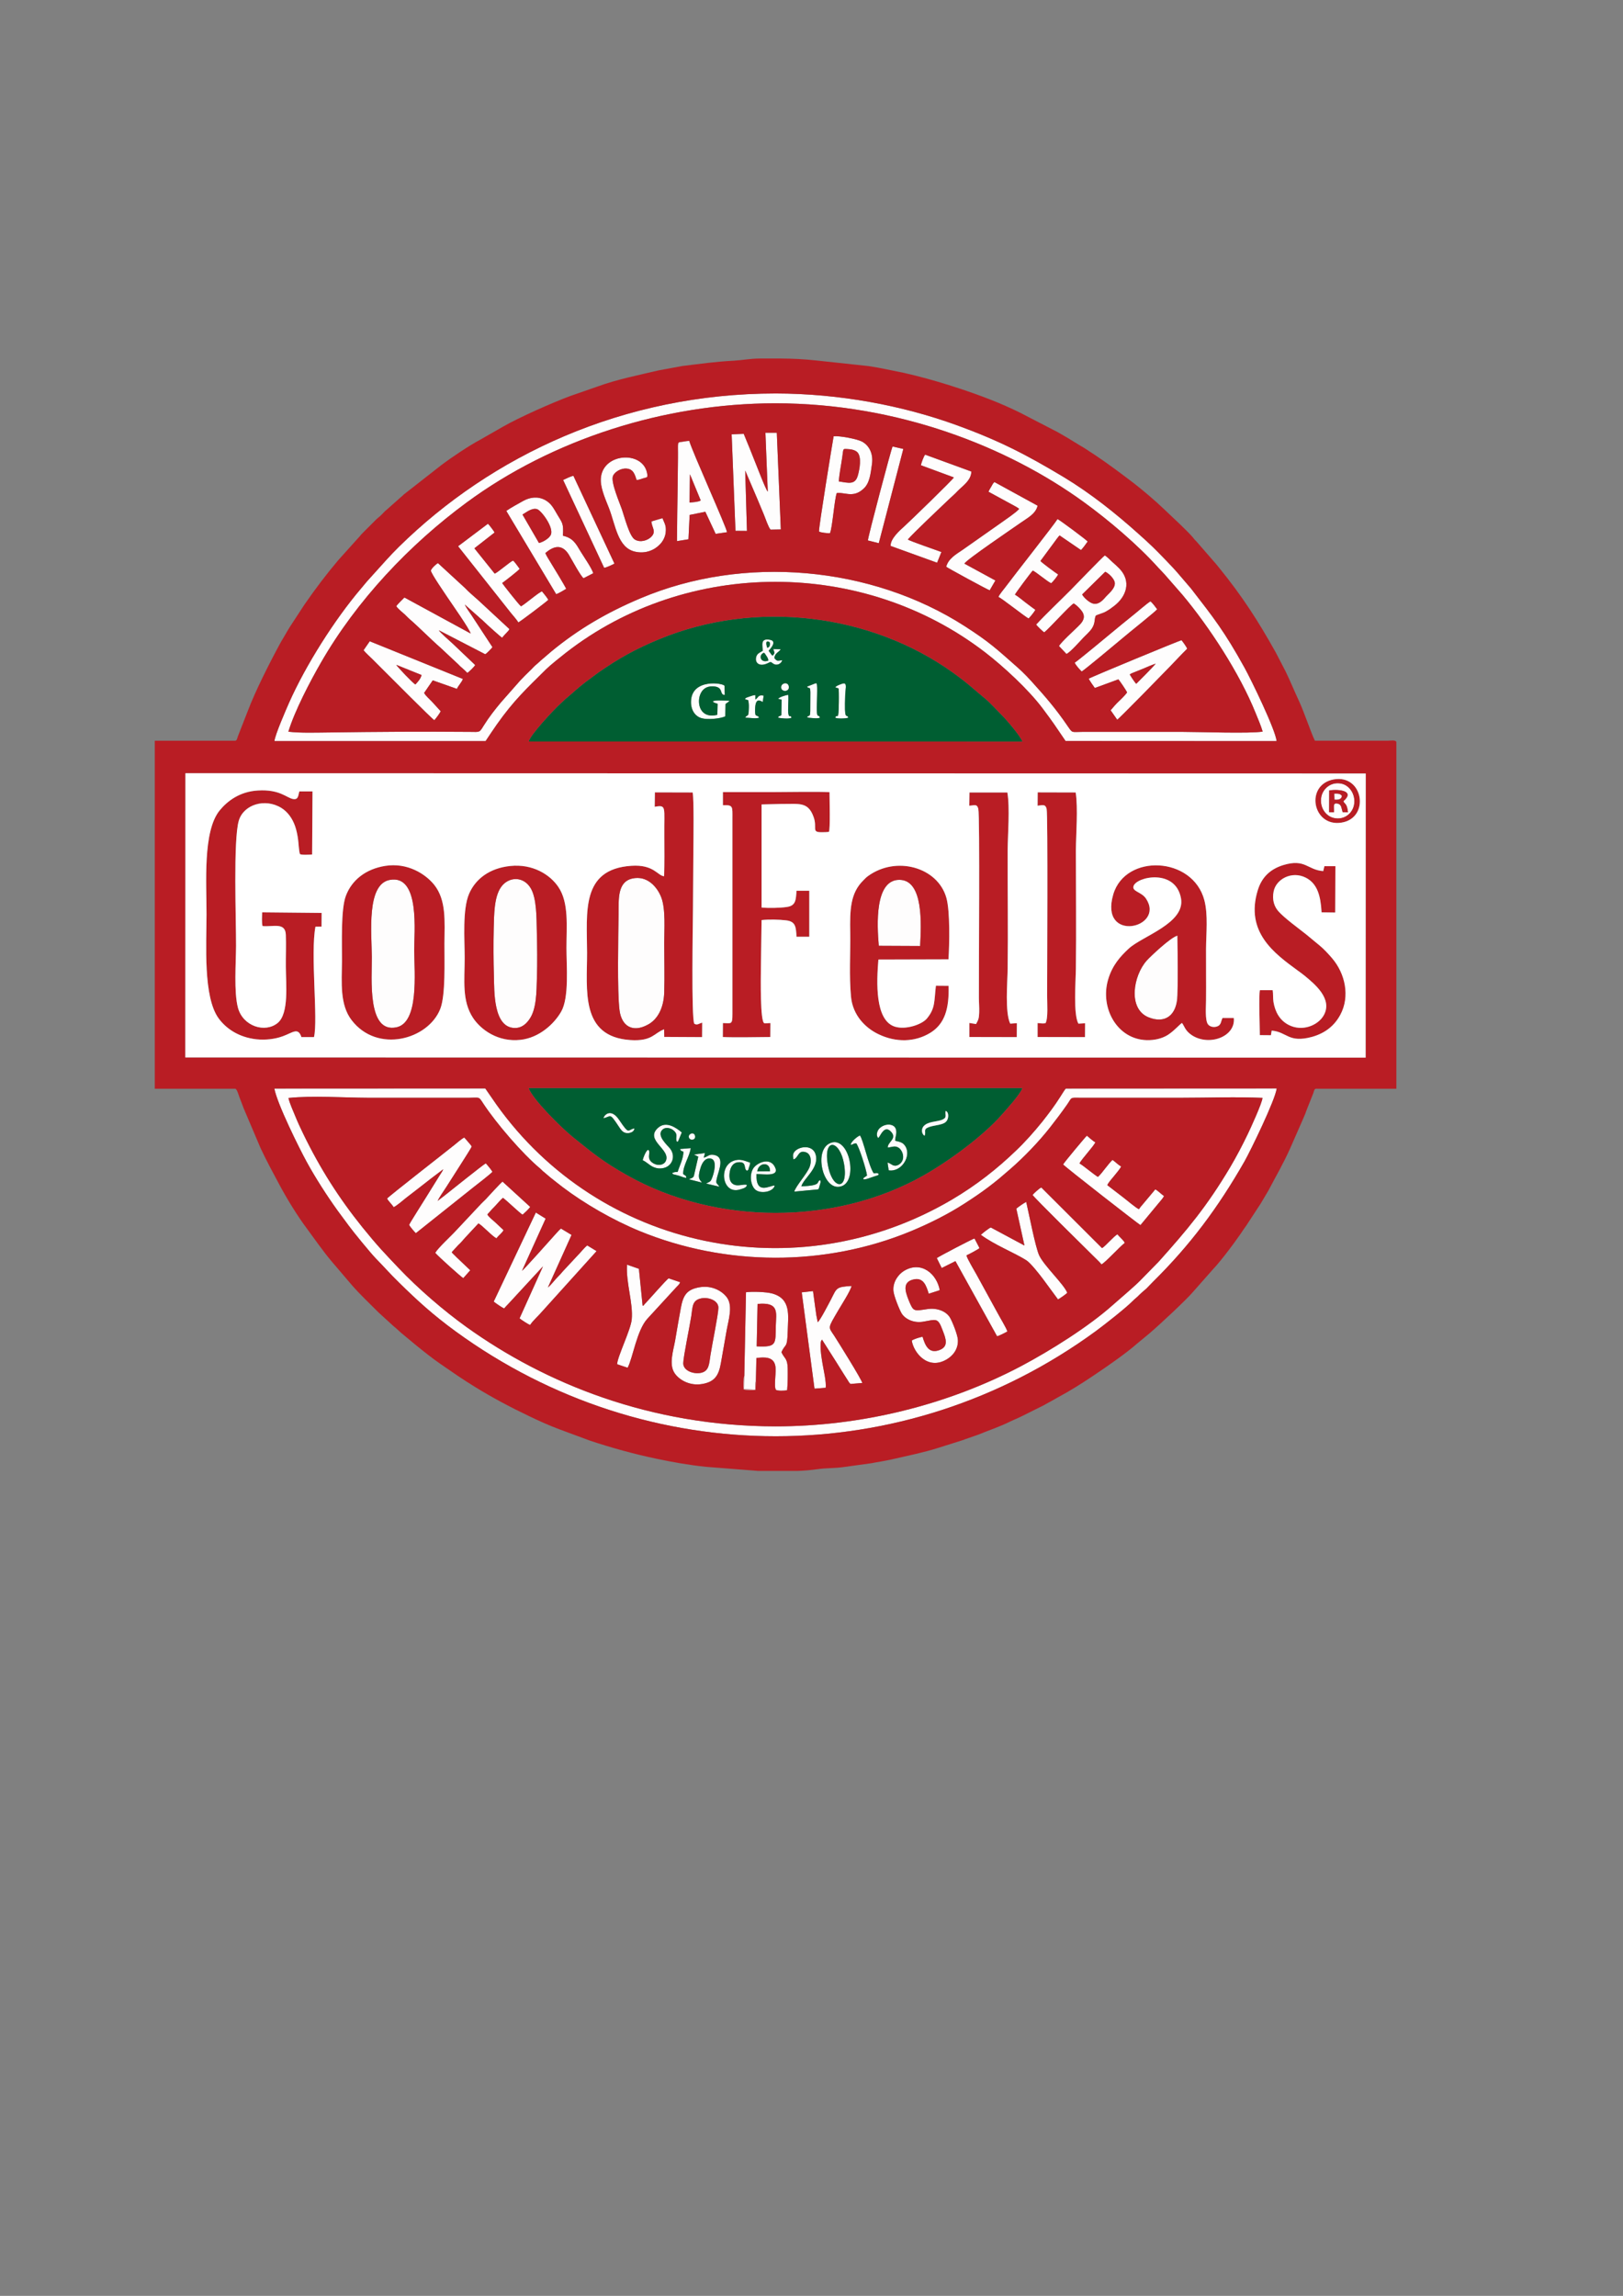
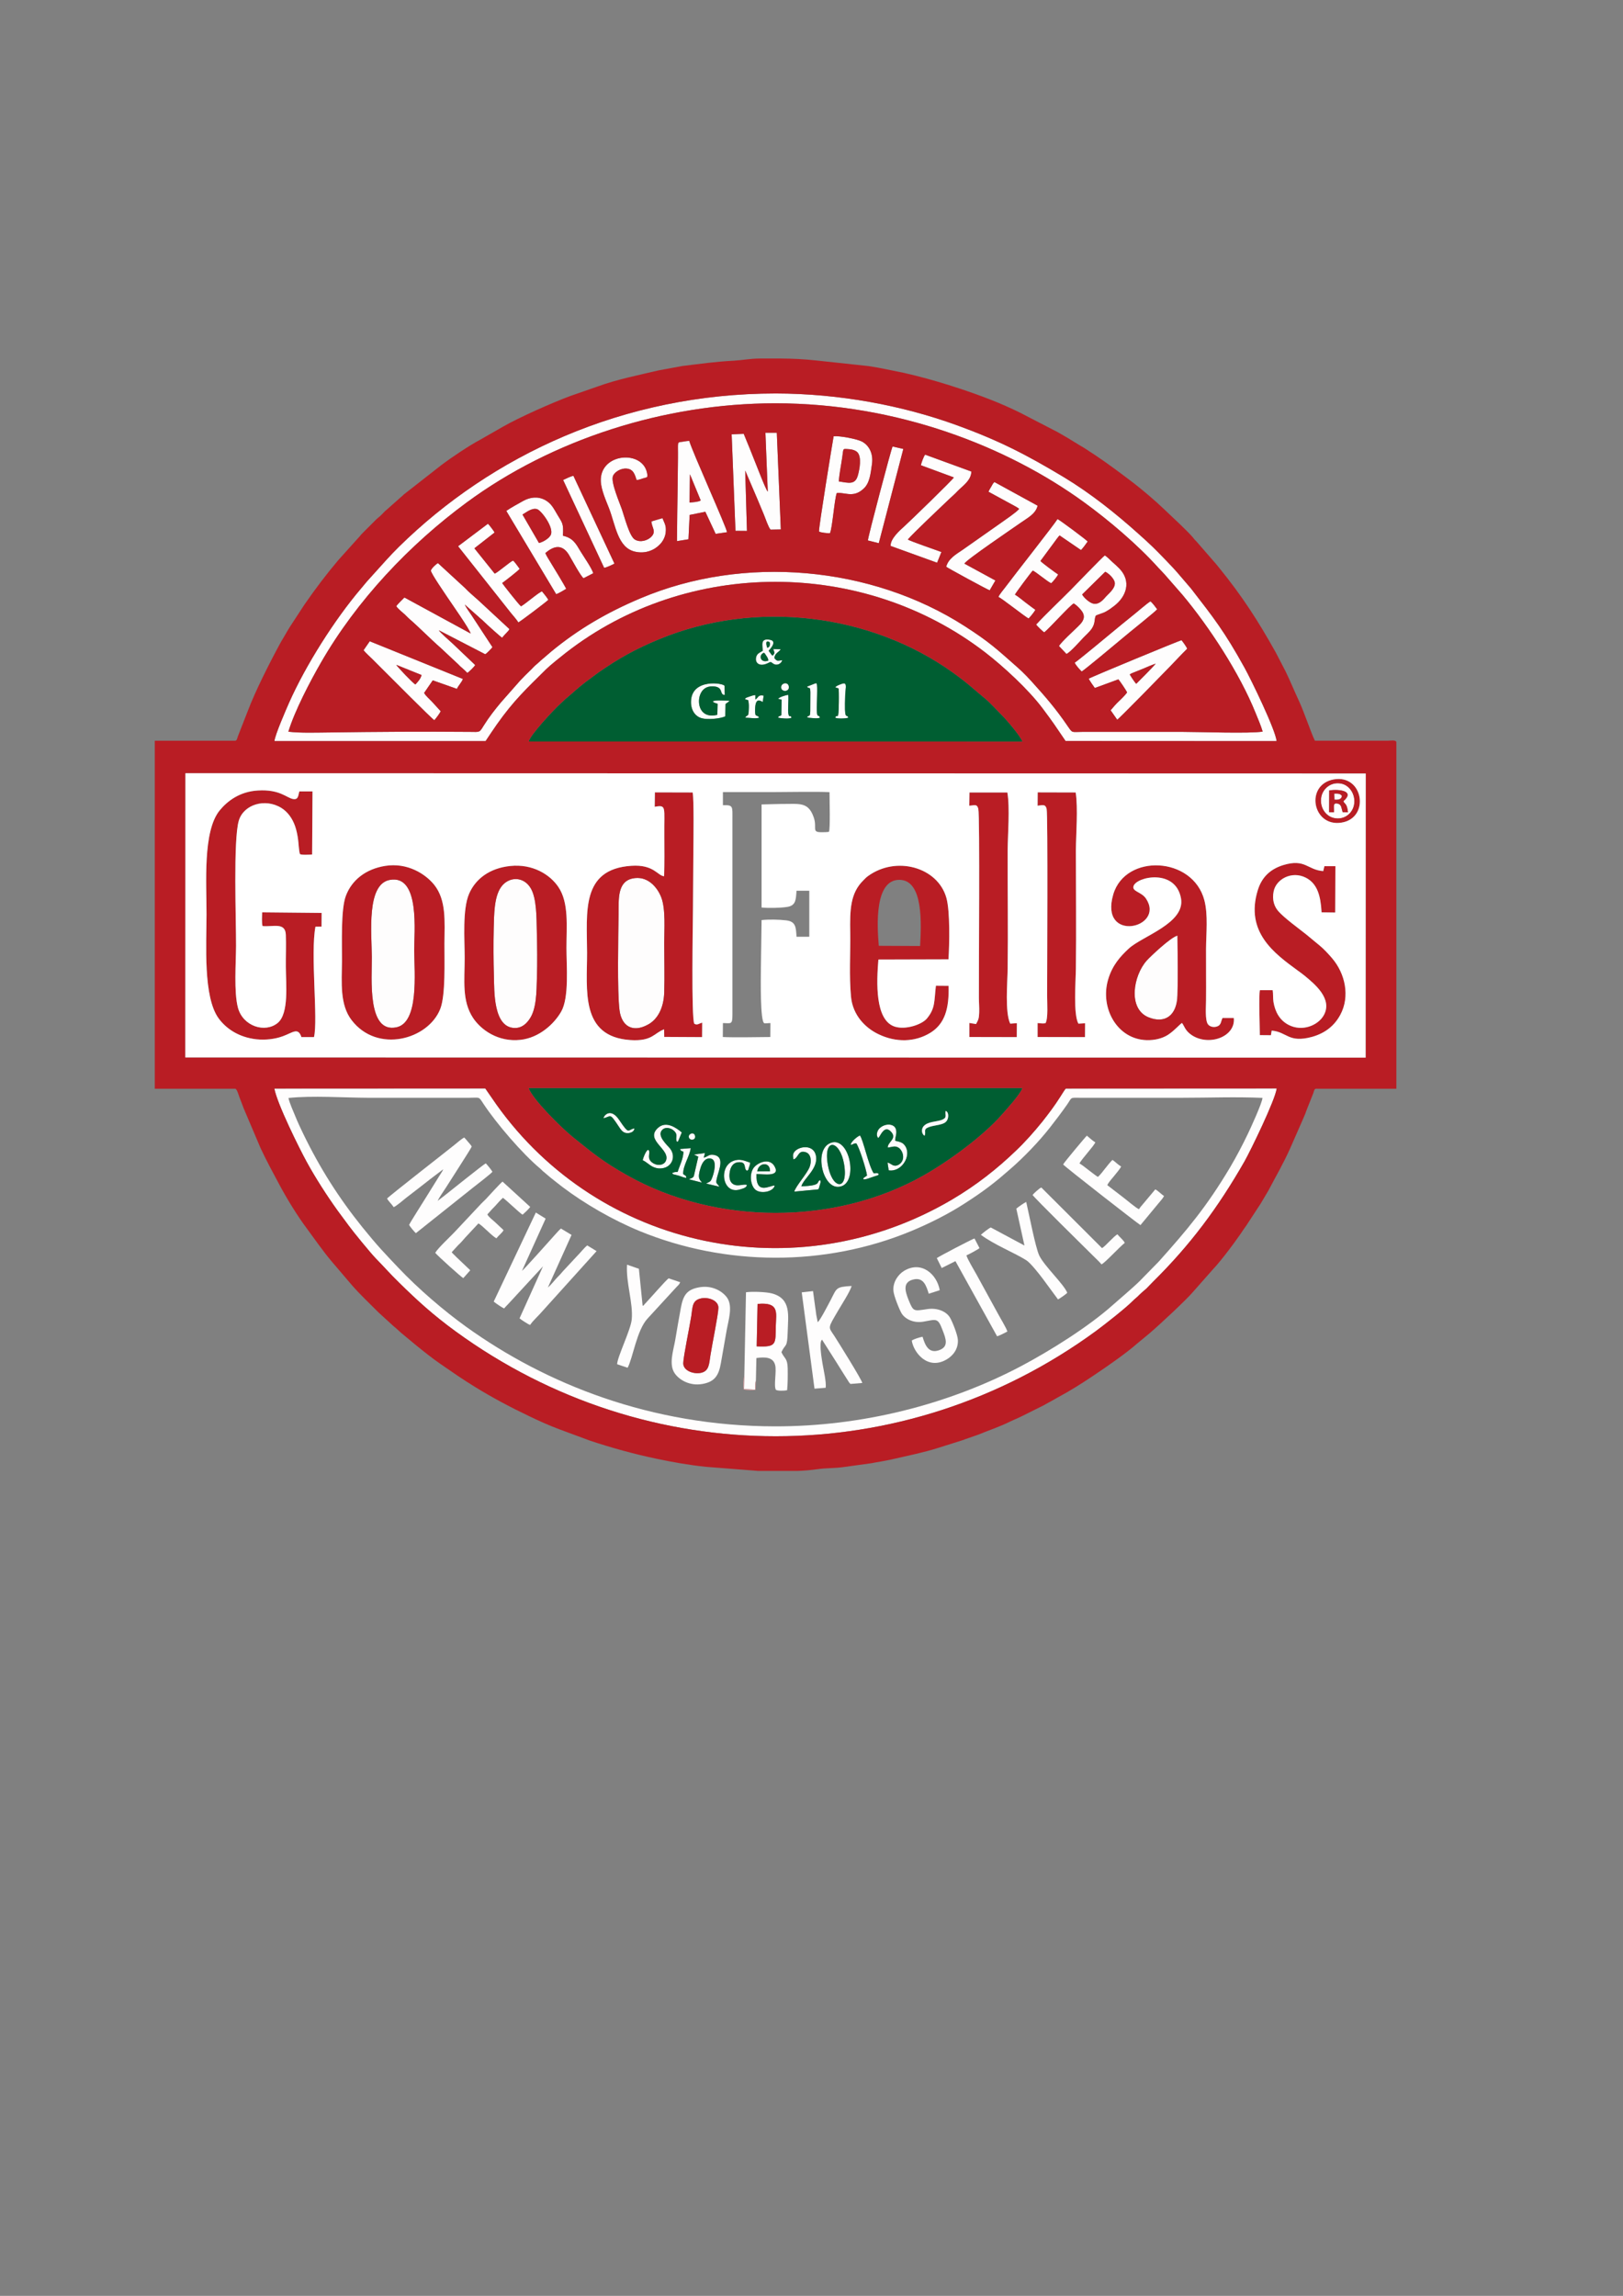
<svg xmlns="http://www.w3.org/2000/svg" xml:space="preserve" width="16.535in" height="23.386in" version="1.1" style="shape-rendering:geometricPrecision; text-rendering:geometricPrecision; image-rendering:optimizeQuality; fill-rule:evenodd; clip-rule:evenodd" viewBox="0 0 16535 23386">
  <rect x="0" y="0" width="16535" height="23386" fill="#808080" stroke="none" />
  <defs>
    <style type="text/css"> .fil1 {fill:#005E32} .fil6 {fill:#015F33} .fil2 {fill:#B91D24} .fil5 {fill:#E2A2A5} .fil4 {fill:#FBFBFB} .fil0 {fill:#FEFDFD} .fil3 {fill:white} </style>
  </defs>
  <g id="Layer_x0020_1">
    <g id="_299149128">
      <g>
        <path class="fil0" d="M2938 7453c63,-210 223,-515 332,-704 364,-633 902,-1202 1485,-1631 869,-640 2010,-1010 3144,-1010 1245,0 2365,441 3145,1008 251,182 549,435 757,667 22,24 44,45 65,69l180 206c270,322 583,798 747,1207 25,62 53,125 71,187 -127,22 -643,3 -811,3l-1028 0c-112,0 -95,17 -149,-61 -123,-180 -227,-299 -369,-456 -33,-36 -64,-69 -100,-103 -19,-18 -34,-31 -53,-48 -204,-180 -277,-249 -524,-408 -954,-614 -2251,-731 -3306,-284 -341,144 -629,312 -906,540l-112 96c-23,22 -33,30 -54,48 -18,16 -33,35 -51,51 -37,35 -69,68 -104,105l-193 219c-61,73 -121,149 -176,237 -45,73 -37,65 -139,64 -480,-4 -961,-1 -1440,6 -124,1 -292,7 -411,-8zm-142 96l2151 0c40,-59 75,-114 115,-170 172,-244 303,-365 502,-562 40,-40 154,-131 199,-166 1239,-967 3032,-963 4276,-4 184,142 436,374 580,565 114,152 131,180 237,336l2150 1c-11,-116 -261,-629 -327,-748 -204,-369 -314,-508 -544,-805l-126 -147c-47,-58 -215,-230 -264,-277 -45,-44 -92,-86 -140,-129 -236,-212 -490,-415 -766,-582 -378,-227 -657,-372 -1092,-530 -553,-201 -1194,-322 -1843,-323 -1558,0 -2898,635 -3841,1563 -47,46 -87,89 -131,137l-193 214c-24,28 -39,46 -61,73 -269,316 -563,780 -733,1163 -28,64 -144,328 -149,391z" />
        <path class="fil0" d="M2939 11184c248,-26 556,-3 811,-2l1028 0c113,0 96,-17 147,61 131,199 397,509 577,659 11,9 13,12 25,24l84 71c40,31 75,60 117,92 227,172 515,338 787,450 876,360 1888,365 2765,2 191,-79 383,-176 544,-280 87,-56 166,-109 244,-168 41,-31 75,-58 114,-90l112 -96c138,-120 290,-278 403,-422 61,-78 118,-153 176,-236 51,-74 24,-68 136,-67l1033 0c275,0 544,-11 820,1 -2,50 -123,313 -150,369 -56,117 -117,232 -180,339 -238,400 -436,635 -727,960l-193 197c-41,41 -90,83 -135,123l-140 122c-245,219 -633,463 -935,623 -745,393 -1625,614 -2503,613 -1272,-1 -2345,-437 -3145,-1011 -233,-167 -495,-393 -693,-602 -149,-157 -215,-225 -368,-414 -239,-297 -432,-599 -604,-954 -28,-58 -56,-117 -80,-177 -21,-52 -60,-136 -70,-187zm-144 -96c29,157 255,611 329,746 89,163 208,348 316,498 38,52 76,102 114,154 48,66 222,278 276,334 81,82 136,147 231,240 194,191 350,333 580,501 1955,1425 4571,1426 6523,-2 82,-60 304,-234 375,-306 24,-25 42,-35 69,-64 22,-22 47,-42 71,-63 22,-21 44,-47 66,-68 377,-372 662,-752 934,-1228 59,-104 313,-624 328,-743l-2148 1c-14,12 -45,67 -57,84 -59,93 -116,168 -182,252 -87,108 -180,212 -273,300 -183,176 -394,345 -650,496 -1587,934 -3590,503 -4638,-967l-115 -166 -2149 1z" />
        <path class="fil0" d="M6441 8949c-154,35 -137,216 -139,363 -3,217 -15,795 10,981 22,160 133,228 287,145 101,-53 163,-171 168,-328 5,-166 0,-337 0,-503 0,-140 16,-345 -30,-466 -40,-104 -142,-227 -296,-192z" />
        <path class="fil0" d="M5032 9944c4,151 -7,523 211,527 78,2 125,-51 152,-91 71,-102 71,-276 75,-419 5,-158 3,-318 -1,-477 -3,-133 -1,-330 -60,-433 -74,-130 -230,-124 -306,-13 -70,102 -69,279 -73,419 -4,161 -3,325 2,487z" />
        <path class="fil0" d="M3970 8963c-239,45 -183,545 -182,783 2,221 -50,783 252,718 229,-49 182,-549 180,-782 -2,-177 64,-779 -250,-719z" />
        <path class="fil0" d="M5030 13258c24,20 83,60 106,70 17,-21 29,-31 49,-53l347 -376 -239 530c16,13 87,61 108,67 27,-43 88,-96 123,-138l554 -614 -95 -58c-27,19 -75,80 -100,104l-150 161c-19,22 -27,33 -51,56 -26,25 -65,79 -100,107l241 -535 -108 -65c-10,7 -40,39 -51,52 -42,47 -330,370 -346,379l241 -532 -100 -62 -429 907z" />
        <path class="fil0" d="M4795 6453l-675 -367c-13,12 -74,74 -83,88 14,25 67,67 88,86 16,15 27,28 43,42 99,85 222,211 320,296l183 171c15,17 27,26 44,41 17,14 30,29 46,44 17,-9 72,-63 80,-80l-230 -219c-30,-27 -130,-115 -140,-135l472 244c18,-9 64,-58 74,-72l-211 -322c-21,-32 -57,-80 -71,-112l142 126c16,16 32,26 48,43 29,29 176,162 191,169 23,-32 68,-69 74,-88l-316 -293c-44,-40 -96,-82 -136,-125l-276 -254c-17,7 -70,57 -72,76 -3,24 152,247 170,275 42,63 221,316 235,366z" />
        <path class="fil0" d="M3943 12209c18,30 48,57 68,87 26,-10 100,-73 127,-95 42,-32 82,-64 127,-98 42,-32 80,-62 123,-96l128 -97c-8,21 -29,50 -42,71l-131 211c-30,50 -163,256 -175,285 6,14 57,75 69,84l586 -467c34,-26 178,-138 194,-158 -11,-20 -50,-68 -68,-86 -25,11 -377,295 -430,336 -15,12 -51,38 -60,47 12,-32 62,-101 84,-136 37,-60 251,-389 263,-418 -11,-19 -21,-29 -36,-46 -13,-15 -24,-30 -40,-46 -23,9 -78,57 -99,74 -76,62 -670,524 -688,548z" />
        <path class="fil0" d="M7822 5008c-20,-18 -116,-271 -125,-292 -39,-99 -80,-201 -120,-297l-123 5 39 983 117 1 -18 -615 127 297c22,52 42,100 63,151 18,43 43,123 68,154l105 -2 -41 -985 -116 0 24 600z" />
        <path class="fil0" d="M7718 13282c222,-21 190,87 186,218 -4,190 13,224 -195,214l9 -432zm-135 731l-3 135 113 7c1,-28 -1,-71 8,-92l5 -230c87,-12 170,-11 191,71 17,63 -17,213 8,253 20,12 86,10 114,4 7,-70 7,-151 6,-222 -2,-107 -34,-98 -64,-166 43,-94 59,-34 64,-209 4,-162 39,-335 -160,-389 -60,-16 -203,-21 -265,-12l-17 850z" />
        <path class="fil0" d="M11999 9853l-3 -323c-67,14 -277,214 -313,254 -138,154 -195,491 17,578 167,68 291,-15 296,-225 3,-94 3,-189 3,-284z" />
        <path class="fil0" d="M11260 5824c32,14 98,72 98,120 -1,53 -62,102 -87,129 -23,25 -68,88 -131,76 -40,-7 -103,-66 -115,-94l235 -231zm-704 538c12,16 67,71 83,79 49,-37 264,-278 300,-294 27,14 81,67 95,99 28,63 -25,108 -50,134 -36,36 -178,165 -195,201l76 80c37,-14 141,-133 174,-167 26,-27 60,-56 83,-89 40,-59 24,-97 42,-134 15,-10 74,-25 100,-40 36,-20 58,-36 86,-58 125,-95 179,-250 56,-380 -24,-25 -49,-47 -75,-70 -25,-23 -47,-47 -75,-66 -23,16 -321,324 -348,352 -114,115 -243,235 -352,353z" />
        <path class="fil0" d="M5323 5241c32,-17 94,-71 148,-55 43,12 176,190 140,263 -16,33 -72,70 -120,82l-168 -290zm-165 -37l508 848c26,-7 78,-40 102,-54 -8,-23 -137,-234 -161,-273 -16,-27 -40,-63 -51,-91 84,-74 172,-96 241,19 31,51 115,210 148,237l99 -51c-15,-52 -99,-172 -128,-220 -48,-79 -75,-138 -181,-162 7,-126 -4,-126 -57,-215 -38,-64 -60,-113 -125,-149 -75,-40 -153,-28 -220,8 -58,32 -127,70 -175,103z" />
        <path class="fil0" d="M7145 13225c76,-15 176,24 174,97 -1,69 -66,382 -81,482 -14,87 -12,162 -97,180 -81,16 -181,-25 -180,-98 1,-69 67,-382 82,-482 14,-95 8,-160 102,-179zm-18 -113c-129,22 -166,80 -190,207 -21,112 -40,226 -59,337 -19,105 -66,243 -4,333 48,69 156,131 283,108 123,-22 165,-85 187,-210 20,-111 39,-224 59,-336 18,-102 65,-245 5,-332 -48,-68 -154,-129 -281,-107z" />
-         <path class="fil0" d="M8953 9634l421 2c11,-215 38,-674 -212,-674 -250,0 -228,453 -209,672z" />
        <path class="fil0" d="M8332 13468c-1,-1 -2,-5 -2,-4l-14 -71c-3,-27 -7,-53 -11,-80 -7,-54 -15,-107 -22,-162l-115 13 130 981 114 -9c8,-57 -22,-185 -32,-245 -9,-55 -22,-132 -20,-188 0,-19 1,-45 15,-57l143 225c24,38 47,75 70,112l54 85c3,6 5,9 8,13l14 16 121 -10c-5,-33 -251,-427 -286,-481 -62,-94 -68,-71 41,-258 30,-52 123,-195 136,-249 -163,9 -150,21 -212,141 -28,52 -100,194 -132,228z" />
        <path class="fil0" d="M4232 6972c-24,-11 -183,-179 -195,-200l258 104c-10,40 -40,71 -63,96zm-528 -349c18,25 67,68 90,91 31,31 58,58 88,88 81,80 521,524 543,534 20,-23 52,-65 65,-91l-85 -93c-22,-25 -71,-66 -84,-94l88 -128 246 87c14,-34 49,-66 61,-101l-949 -384 -63 91z" />
        <path class="fil0" d="M11510 6870c14,-12 47,-22 67,-31 22,-9 44,-17 65,-26 42,-18 91,-39 132,-53 -9,16 -188,196 -198,205 -12,-9 -56,-76 -66,-95zm-418 43c6,17 49,77 62,95l240 -88c15,16 79,111 89,133 -18,26 -56,64 -84,90 -26,24 -62,65 -84,92l67 96c16,-6 474,-476 537,-541 59,-61 115,-122 176,-182 -6,-18 -44,-71 -58,-87 -17,2 -923,376 -945,392z" />
        <path class="fil0" d="M7029 4831l110 267c-25,15 -80,18 -114,21l4 -288zm-132 681l117 -19 12 -248 160 -32 105 225 116 -17c-6,-52 -352,-816 -385,-930 -22,0 -46,5 -65,8 -64,10 -48,-12 -50,165 -1,93 -2,186 -3,279 -3,190 -6,379 -7,569z" />
        <path class="fil0" d="M9399 13616c-33,7 -85,22 -110,39 18,121 162,305 354,193 59,-34 120,-100 116,-198 -2,-53 -58,-192 -82,-231 -37,-60 -125,-99 -226,-85 -144,21 -144,31 -195,-94 -35,-89 -61,-178 45,-206 108,-29 136,64 161,144l112 -36c-28,-162 -185,-303 -362,-198 -54,32 -117,108 -110,203 3,51 62,196 84,232 35,56 120,100 218,84 133,-22 150,-46 198,84 35,90 68,173 -40,208 -100,32 -137,-50 -163,-139z" />
        <path class="fil0" d="M9382 4739l336 124c-9,21 -448,447 -509,502 -34,30 -141,123 -135,196l473 171 44 -109c-46,-18 -326,-113 -342,-128 62,-71 321,-316 422,-412 29,-27 59,-53 85,-81 42,-45 140,-107 140,-199l-471 -172c-15,19 -38,82 -43,108z" />
        <path class="fil0" d="M8546 4904c3,-70 24,-169 34,-242 14,-96 4,-90 52,-88 43,1 84,12 104,34 44,48 22,171 4,234 -27,100 -95,77 -194,62zm-202 510c17,12 87,18 111,18 25,-48 46,-349 70,-410 51,-6 102,15 155,11 52,-3 89,-29 117,-54 63,-57 72,-148 87,-255 14,-109 -33,-189 -102,-226 -48,-26 -228,-61 -289,-54 -9,48 -154,935 -149,970z" />
        <path class="fil0" d="M10071 5009l235 128c19,11 63,32 77,47 -31,37 -141,110 -188,144l-390 274c-65,44 -144,89 -165,171 8,9 419,233 443,240l58 -100 -316 -172c18,-38 504,-367 578,-419 63,-45 149,-87 168,-171l-440 -241c-15,13 -20,26 -31,45 -11,19 -21,33 -29,54z" />
        <path class="fil0" d="M6749 5278l-112 33c2,65 55,101 -4,159 -35,34 -108,60 -165,26 -56,-33 -105,-229 -132,-307 -21,-63 -114,-274 -92,-338 14,-41 79,-83 139,-78 70,5 84,59 103,117 24,-2 45,-11 68,-18 35,-11 47,-4 40,-44 -37,-250 -483,-217 -473,72 3,90 54,201 83,276 67,172 88,402 264,443 111,26 204,-18 258,-77 25,-26 51,-70 56,-119 8,-71 -14,-95 -33,-145z" />
        <path class="fil0" d="M10831 11861c19,25 770,610 788,618l183 -221c18,-22 47,-53 57,-75 -26,-17 -64,-57 -89,-68l-124 148c-13,15 -33,38 -42,54 -27,-9 -132,-99 -163,-122l-160 -123c12,-28 49,-68 70,-94 17,-22 62,-73 71,-96 -29,-16 -59,-47 -87,-67 -18,13 -55,62 -74,85 -21,26 -52,69 -76,88 -30,-19 -59,-43 -91,-67 -26,-19 -71,-57 -96,-70 20,-44 145,-175 161,-215 -21,-11 -66,-51 -86,-68 -10,7 -230,270 -242,293z" />
        <path class="fil0" d="M4434 12761c27,34 269,251 286,258l71 -80 -142 -135c-17,-19 -37,-34 -47,-49l66 -72c13,-13 23,-21 35,-35 13,-14 22,-25 35,-40l136 -146c40,19 149,140 185,151 18,-28 59,-55 71,-83l-82 -77c-22,-21 -69,-55 -83,-83 15,-15 24,-27 38,-42 14,-17 28,-28 42,-44 26,-28 50,-58 79,-83 48,36 169,154 200,172 28,-25 56,-51 78,-79l-282 -258c-16,9 -149,155 -171,179 -14,15 -29,27 -43,42l-257 274c-53,59 -179,172 -215,230z" />
        <path class="fil0" d="M10172 6080c33,14 275,205 307,220 13,-11 63,-72 69,-89 -34,-23 -70,-52 -104,-77 -30,-23 -76,-62 -104,-77 6,-16 168,-233 182,-245 39,18 145,110 187,129 15,-11 63,-69 71,-90 -17,-9 -169,-121 -180,-137l144 -195c16,-21 33,-47 51,-65l218 149c22,-22 49,-60 68,-87 -8,-14 -280,-216 -307,-229 -33,55 -445,577 -527,688 -19,26 -65,79 -75,105z" />
        <path class="fil0" d="M4667 5564l536 677c25,31 60,69 78,99 22,-10 289,-212 305,-230 -7,-16 -49,-69 -64,-86 -31,7 -167,126 -214,152 -24,-19 -188,-228 -192,-237 24,-17 166,-126 178,-145 -16,-21 -49,-70 -67,-84 -30,11 -152,119 -187,133l-207 -258 206 -161c-7,-14 -56,-80 -68,-89l-304 229z" />
        <path class="fil0" d="M6287 13896l107 36c52,-92 93,-385 204,-502l292 -318c17,-17 31,-29 40,-51l-118 -40c-28,19 -196,213 -246,265 -12,12 -2,11 -19,14l-38 -376 -121 -42c-12,185 64,391 48,558 -10,106 -145,377 -149,456z" />
        <path class="fil0" d="M10354 12311l83 376 -343 -184c-20,8 -86,60 -101,75 141,104 341,182 463,259 44,28 132,141 169,190l154 209c16,-8 86,-56 94,-68 -34,-87 -237,-275 -286,-381 -38,-81 -106,-433 -132,-544 -25,11 -77,49 -101,68z" />
        <path class="fil0" d="M9544 12815l50 101 140 -70 424 765c26,-6 78,-34 105,-48 -8,-33 -80,-150 -101,-191l-212 -387c-23,-43 -95,-160 -104,-198 17,-6 124,-63 133,-74l-51 -98c-22,5 -362,183 -384,200z" />
        <path class="fil0" d="M10520 12172c15,27 536,540 615,618 26,27 65,61 87,89 37,-17 181,-175 237,-219 -11,-27 -56,-62 -74,-87 -34,14 -129,128 -158,140l-618 -617c-21,7 -83,66 -89,76z" />
        <path class="fil0" d="M8842 5505l111 28 250 -960 -110 -25c-12,22 -249,915 -251,957z" />
        <path class="fil0" d="M10949 6750c9,24 52,72 71,90 22,-10 364,-295 387,-315 32,-28 63,-51 94,-78 40,-34 274,-220 288,-241 -17,-23 -47,-64 -68,-81 -39,23 -146,118 -194,155 -65,52 -128,104 -192,157 -35,29 -357,297 -386,313z" />
        <path class="fil0" d="M5737 4889l418 895c22,-2 85,-32 105,-43l-418 -894c-26,3 -80,31 -105,42z" />
        <path class="fil0" d="M13686 8161c12,32 37,18 47,113l-54 -1c-13,-38 -10,-76 -46,-86 -61,-18 -39,36 -43,87l-49 -1 1 -222c108,-15 264,7 144,110zm109 37c19,-102 -44,-196 -125,-215 -106,-25 -191,48 -208,131 -22,108 44,200 127,218 106,24 190,-47 206,-134z" />
        <path class="fil0" d="M7308 7281c-177,44 -210,-119 -174,-207 19,-48 57,-85 128,-83 117,4 62,87 122,88l-3 -93c-7,-28 -339,-80 -341,163 -1,84 41,148 109,167 60,17 188,5 240,-19l3 -126c14,-13 29,-18 41,-33 -36,-1 -149,-10 -171,6 10,15 17,14 49,25l-3 112z" />
        <path class="fil0" d="M8427 11813c-22,-242 155,-180 179,96 13,154 -53,187 -109,119 -40,-49 -63,-139 -70,-215zm40 -173c-92,32 -115,150 -89,267 19,85 84,210 193,177 174,-54 83,-507 -104,-444z" />
        <path class="fil0" d="M6548 11819c28,10 64,45 95,62 37,19 76,28 124,15 81,-22 119,-117 61,-195 -26,-34 -147,-136 -77,-196 35,-30 89,-12 115,13 49,46 8,70 31,113 17,-7 4,6 16,-16l33 -80c-56,-47 -160,-122 -243,-46 -140,128 141,221 78,341 -20,38 -78,47 -124,20 -76,-45 -29,-101 -46,-131 -18,-32 -60,76 -63,100z" />
        <path class="fil0" d="M8084 11810c52,-15 44,-100 126,-73 53,18 60,90 39,148 -25,69 -144,199 -157,253l244 -23c10,-13 2,0 10,-21l13 -47c1,-8 1,-6 0,-13 -3,-17 5,-1 -5,-13 -41,18 25,55 -190,63 25,-83 174,-179 149,-311 -22,-115 -161,-101 -213,-48 -24,24 -24,49 -16,85z" />
        <path class="fil0" d="M7070 11760l44 22 -45 197c-8,21 -32,24 -52,33l134 34c-18,-30 -51,-35 -13,-153 14,-44 44,-102 102,-92 74,12 32,162 8,213 -12,28 -29,26 -54,42l136 32c-30,-44 -43,-24 -22,-105 19,-71 69,-187 -18,-215 -65,-20 -75,13 -120,24l12 -47 -112 15z" />
        <path class="fil0" d="M8948 11593c1,-1 2,-4 2,-3l9 -12c19,-28 56,-114 116,-53 71,73 -32,105 -31,164 43,-3 73,-23 111,2 22,14 45,50 46,90 2,41 -23,72 -50,85 -53,25 -69,-16 -109,-24l12 79c132,21 235,-148 168,-248 -23,-36 -52,-42 -102,-53 -1,-38 20,-73 8,-116 -17,-64 -119,-65 -173,-5 -19,22 -33,68 -7,94z" />
        <path class="fil0" d="M7715 11932c11,-91 132,-104 130,-1l-130 1zm177 144c-48,-3 -193,103 -185,-117 70,-1 248,34 184,-79 -48,-84 -155,-46 -204,5 -54,57 -46,177 3,228 53,55 192,27 202,-37z" />
        <path class="fil0" d="M7827 6729c-78,29 -104,-54 -46,-80 19,11 4,-1 17,17 15,22 31,43 29,63zm-10 -130c-5,-14 -26,-78 14,-63 14,5 17,20 12,37 -5,17 -12,21 -26,26zm-46 30c-32,20 -62,28 -69,72 -9,59 44,94 127,51 27,-14 23,-9 47,7 39,27 83,2 94,-34 -54,6 -50,13 -81,-21 6,-55 47,-59 65,-91l-76 -2c10,35 22,38 -6,67 -11,-6 -2,1 -12,-10 -2,-1 -8,-9 -9,-12 -7,-10 -13,-18 -20,-27 2,-4 97,-97 14,-112 -102,-20 -76,57 -74,112z" />
        <path class="fil0" d="M8667 11661c27,-2 22,-14 56,-15 28,31 104,270 110,328 -4,3 -4,3 -11,8 -23,16 -22,11 -28,29 20,10 72,-16 123,-31 40,-11 31,-13 36,-22 -23,-17 -25,-5 -52,-7 -54,-82 -107,-345 -140,-385 -28,10 -94,66 -94,95z" />
        <path class="fil0" d="M7610 12070c-34,-14 -94,21 -141,-9 -39,-24 -43,-78 -33,-131 10,-47 34,-86 83,-91 96,-10 52,68 91,86 17,-7 13,-9 20,-32 6,-17 11,-30 13,-50 -57,-19 -106,-45 -175,-17 -152,62 -106,348 74,289 28,-9 63,-16 68,-45z" />
        <path class="fil0" d="M8222 6994c21,32 32,-14 34,58l-1 193c-3,62 -8,35 -35,59l16 6c1,1 12,2 13,2 30,3 86,9 105,-2 -14,-40 -30,10 -32,-70 -3,-67 11,-260 -2,-275 -6,-6 5,-10 -22,-1l-76 30z" />
        <path class="fil0" d="M8643 7310c-19,-50 -43,56 -32,-236 2,-52 19,-109 -11,-113 -16,-2 -84,26 -90,39 35,20 35,-9 36,58 1,32 0,64 0,96 -3,214 -14,103 -37,156 19,13 111,10 134,0z" />
        <path class="fil0" d="M7780 7086c-61,-12 -52,21 -84,39l0 -45c-23,2 -38,7 -60,15 -53,18 -39,16 -44,29l30 7c9,33 8,68 6,103 -2,77 -15,39 -36,76 35,1 116,13 142,0 -22,-40 -44,11 -41,-86 3,-130 58,-81 78,-74l9 -64z" />
        <path class="fil0" d="M6928 11704c10,23 11,17 34,27 3,65 -42,151 -58,206 -9,1 -21,1 -29,2l-26 8c7,17 6,13 30,19 14,4 25,6 38,10 26,8 48,20 75,22 -2,-31 -13,-20 -32,-40 -1,-90 65,-175 77,-263l-109 9z" />
        <path class="fil0" d="M8031 7078c-25,1 -93,24 -104,40l36 9 -3 158c-22,16 -24,3 -34,25 22,6 116,17 138,0 -12,-35 -22,9 -32,-38 -8,-37 4,-141 -1,-194z" />
        <path class="fil0" d="M6148 11390c81,-16 58,-63 156,85 16,25 37,58 70,65 40,9 91,-11 88,-46 -71,13 -46,73 -152,-84 -87,-131 -157,-50 -162,-20z" />
        <path class="fil0" d="M7959 7010c10,42 88,37 77,-20 -11,-53 -88,-30 -77,20z" />
        <path class="fil0" d="M13595 8145c36,4 74,-1 76,-38 -16,-24 -41,-24 -78,-23l2 61z" />
        <path class="fil0" d="M7036 11549c-39,22 -12,73 29,57 35,-14 13,-80 -29,-57z" />
      </g>
      <g>
        <path class="fil1" d="M8031 7078c5,53 -7,157 1,194 10,47 20,3 32,38 -22,17 -116,6 -138,0 10,-22 12,-9 34,-25l3 -158 -36 -9c11,-16 79,-39 104,-40zm-260 72c-20,-7 -75,-56 -78,74 -3,97 19,46 41,86 -26,13 -107,1 -142,0 21,-37 34,1 36,-76 2,-35 3,-70 -6,-103l-30 -7c5,-13 -9,-11 44,-29 22,-8 37,-13 60,-15l0 45c32,-18 23,-51 84,-39l-9 64zm188 -140c-11,-50 66,-73 77,-20 11,57 -67,62 -77,20zm684 300c-23,10 -115,13 -134,0 23,-53 34,58 37,-156 0,-32 1,-64 0,-96 -1,-67 -1,-38 -36,-58 6,-13 74,-41 90,-39 30,4 13,61 11,113 -11,292 13,186 32,236zm-421 -316l76 -30c27,-9 16,-5 22,1 13,15 -1,208 2,275 2,80 18,30 32,70 -19,11 -75,5 -105,2 -1,0 -12,-1 -13,-2l-16 -6c27,-24 32,3 35,-59l1 -193c-2,-72 -13,-26 -34,-58zm-914 287l3 -112c-32,-11 -39,-10 -49,-25 22,-16 135,-7 171,-6 -12,15 -27,20 -41,33l-3 126c-52,24 -180,36 -240,19 -68,-19 -110,-83 -109,-167 2,-243 334,-191 341,-163l3 93c-60,-1 -5,-84 -122,-88 -71,-2 -109,35 -128,83 -36,88 -3,251 174,207zm463 -652c-2,-55 -28,-132 74,-112 83,15 -12,108 -14,112 7,9 13,17 20,27 1,3 7,11 9,12 10,11 1,4 12,10 28,-29 16,-32 6,-67l76 2c-18,32 -59,36 -65,91 31,34 27,27 81,21 -11,36 -55,61 -94,34 -24,-16 -20,-21 -47,-7 -83,43 -136,8 -127,-51 7,-44 37,-52 69,-72zm-2385 924l5031 1c-24,-61 -160,-219 -204,-263 -42,-42 -130,-138 -177,-176 -123,-101 -168,-149 -329,-265 -838,-600 -2008,-746 -2992,-339 -237,98 -407,192 -613,335 -48,34 -89,67 -135,100 -85,65 -122,103 -195,164 -21,17 -41,39 -61,56 -67,60 -309,319 -325,387z" />
        <path class="fil1" d="M7892 12076c-10,64 -149,92 -202,37 -49,-51 -57,-171 -3,-228 49,-51 156,-89 204,-5 64,113 -114,78 -184,79 -8,220 137,114 185,117zm575 -436c187,-63 278,390 104,444 -109,33 -174,-92 -193,-177 -26,-117 -3,-235 89,-267zm-857 430c-5,29 -40,36 -68,45 -180,59 -226,-227 -74,-289 69,-28 118,-2 175,17 -2,20 -7,33 -13,50 -7,23 -3,25 -20,32 -39,-18 5,-96 -91,-86 -49,5 -73,44 -83,91 -10,53 -6,107 33,131 47,30 107,-5 141,9zm-428 -325l-12 47c45,-11 55,-44 120,-24 87,28 37,144 18,215 -21,81 -8,61 22,105l-136 -32c25,-16 42,-14 54,-42 24,-51 66,-201 -8,-213 -58,-10 -88,48 -102,92 -38,118 -5,123 13,153l-134 -34c20,-9 44,-12 52,-33l45 -197 -44 -22 112 -15zm902 65c-8,-36 -8,-61 16,-85 52,-53 191,-67 213,48 25,132 -124,228 -149,311 215,-8 149,-45 190,-63 10,12 2,-4 5,13 1,7 1,5 0,13l-13 47c-8,21 0,8 -10,21l-244 23c13,-54 132,-184 157,-253 21,-58 14,-130 -39,-148 -82,-27 -74,58 -126,73zm-1205 156c-24,-6 -23,-2 -30,-19l26 -8c8,-1 20,-1 29,-2 16,-55 61,-141 58,-206 -23,-10 -24,-4 -34,-27l109 -9c-12,88 -78,173 -77,263 19,20 30,9 32,40 -27,-2 -49,-14 -75,-22 -13,-4 -24,-6 -38,-10zm1788 -305c0,-29 66,-85 94,-95 33,40 86,303 140,385 27,2 29,-10 52,7 -5,9 4,11 -36,22 -51,15 -103,41 -123,31 6,-18 5,-13 28,-29 7,-5 7,-5 11,-8 -6,-58 -82,-297 -110,-328 -34,1 -29,13 -56,15zm-1631 -112c42,-23 64,43 29,57 -41,16 -68,-35 -29,-57zm1912 44c-26,-26 -12,-72 7,-94 54,-60 156,-59 173,5 12,43 -9,78 -8,116 50,11 79,17 102,53 67,100 -36,269 -168,248l-12 -79c40,8 56,49 109,24 27,-13 52,-44 50,-85 -1,-40 -24,-76 -46,-90 -38,-25 -68,-5 -111,-2 -1,-59 102,-91 31,-164 -60,-61 -97,25 -116,53l-9 12c0,-1 -1,2 -2,3zm-2400 226c3,-24 45,-132 63,-100 17,30 -30,86 46,131 46,27 104,18 124,-20 63,-120 -218,-213 -78,-341 83,-76 187,-1 243,46l-33 80c-12,22 1,9 -16,16 -23,-43 18,-67 -31,-113 -26,-25 -80,-43 -115,-13 -70,60 51,162 77,196 58,78 20,173 -61,195 -48,13 -87,4 -124,-15 -31,-17 -67,-52 -95,-62zm2871 -250c-31,-20 -33,-67 -12,-94 42,-53 134,-47 189,-68 58,-24 30,-44 38,-91 32,10 32,65 15,95 -15,27 -44,37 -83,46 -35,8 -73,12 -104,24 -62,24 -23,45 -43,88zm-3271 -179c5,-30 75,-111 162,20 106,157 81,97 152,84 3,35 -48,55 -88,46 -33,-7 -54,-40 -70,-65 -98,-148 -75,-101 -156,-85zm4269 -307l-5032 0c42,116 330,401 449,498 208,167 305,250 556,391 902,509 2118,511 3018,2 255,-144 604,-398 799,-620 51,-58 184,-203 210,-271z" />
        <path class="fil1" d="M8427 11813c7,76 30,166 70,215 56,68 122,35 109,-119 -24,-276 -201,-338 -179,-96z" />
        <path class="fil1" d="M7715 11932l130 -1c2,-103 -119,-90 -130,1z" />
        <path class="fil1" d="M7827 6729c2,-20 -14,-41 -29,-63 -13,-18 2,-6 -17,-17 -58,26 -32,109 46,80z" />
      </g>
      <g>
        <path class="fil2" d="M10417 11083c-26,68 -159,213 -210,271 -195,222 -544,476 -799,620 -900,509 -2116,507 -3018,-2 -251,-141 -348,-224 -556,-391 -119,-97 -407,-382 -449,-498l5032 0zm-2679 -7431l220 0c118,1 223,5 370,21l521 56c121,18 243,46 364,70l117 28c151,38 299,82 447,131 208,69 419,148 616,246l381 197c32,19 60,34 92,53l136 83c16,9 29,17 44,26l87 57c10,7 13,8 23,15 135,90 265,188 394,286 93,72 225,184 311,267 77,73 237,221 292,286 14,18 18,24 35,40l202 232c10,13 20,24 31,38 238,294 393,534 577,863l99 191c48,98 89,200 135,298 56,120 121,320 164,409l744 0c20,0 86,-12 86,16l0 3529 -819 0c-18,0 -21,29 -28,47l-61 154c-9,20 -12,33 -20,54 -7,18 -14,30 -21,49l-132 301c-71,159 -144,282 -222,431 -11,20 -16,26 -26,44 -19,33 -35,58 -54,91l-144 220c-10,16 -18,24 -29,41 -64,98 -224,315 -314,409l-203 230c-65,77 -340,334 -445,423l-120 99c-112,100 -322,245 -454,333 -116,78 -235,153 -359,219 -33,18 -59,35 -93,52 -18,9 -31,18 -48,27l-239 119c-35,17 -65,28 -100,45 -107,54 -221,91 -330,136l-135 47c-12,5 -16,7 -27,10l-244 77c-150,48 -308,79 -463,115 -41,10 -81,16 -121,24 -20,4 -43,7 -64,11 -21,4 -36,8 -59,10l-254 35c-93,14 -178,9 -268,22 -70,10 -140,16 -209,18l-394 0 -536 -42c-173,-18 -340,-48 -497,-81 -231,-48 -458,-111 -682,-185l-313 -116c-102,-38 -204,-84 -302,-131 -195,-93 -382,-192 -563,-304 -119,-73 -233,-152 -347,-231 -84,-58 -164,-122 -243,-186l-158 -131c-26,-23 -49,-46 -77,-68l-151 -138c-90,-91 -185,-179 -270,-276l-214 -251c-88,-105 -165,-218 -246,-327 -97,-129 -204,-304 -279,-444 -67,-125 -135,-250 -195,-379l-172 -405c-13,-37 -26,-67 -40,-105 -8,-19 -27,-93 -46,-93l-819 0 0 -3545 819 0c18,0 21,-28 28,-46l101 -258c77,-204 223,-492 328,-685 9,-18 17,-29 27,-47 11,-20 16,-26 26,-44 18,-33 34,-58 54,-90l144 -220c108,-156 221,-306 343,-450l205 -228c16,-15 20,-25 35,-40l145 -145c15,-15 22,-19 37,-32 27,-23 46,-50 74,-71l116 -103c15,-14 21,-19 37,-32 9,-7 11,-12 20,-19l381 -298c107,-81 284,-199 395,-258l229 -131c166,-96 512,-249 691,-315l270 -94c198,-73 419,-117 626,-166l244 -45c177,-21 338,-45 524,-54 86,-5 169,-22 262,-22zm-4943 7436l2149 -1 115 166c1048,1470 3051,1901 4638,967 256,-151 467,-320 650,-496 93,-88 186,-192 273,-300 66,-84 123,-159 182,-252 12,-17 43,-72 57,-84l2148 -1c-15,119 -269,639 -328,743 -272,476 -557,856 -934,1228 -22,21 -44,47 -66,68 -24,21 -49,41 -71,63 -27,29 -45,39 -69,64 -71,72 -293,246 -375,306 -1952,1428 -4568,1427 -6523,2 -230,-168 -386,-310 -580,-501 -95,-93 -150,-158 -231,-240 -54,-56 -228,-268 -276,-334 -38,-52 -76,-102 -114,-154 -108,-150 -227,-335 -316,-498 -74,-135 -300,-589 -329,-746zm-906 -3212l12025 3 -1 2894 -12025 -2 1 -2895zm3497 -323c16,-68 258,-327 325,-387 20,-17 40,-39 61,-56 73,-61 110,-99 195,-164 46,-33 87,-66 135,-100 206,-143 376,-237 613,-335 984,-407 2154,-261 2992,339 161,116 206,164 329,265 47,38 135,134 177,176 44,44 180,202 204,263l-5031 -1zm-2590 -4c5,-63 121,-327 149,-391 170,-383 464,-847 733,-1163 22,-27 37,-45 61,-73l193 -214c44,-48 84,-91 131,-137 943,-928 2283,-1563 3841,-1563 649,1 1290,122 1843,323 435,158 714,303 1092,530 276,167 530,370 766,582 48,43 95,85 140,129 49,47 217,219 264,277l126 147c230,297 340,436 544,805 66,119 316,632 327,748l-2150 -1c-106,-156 -123,-184 -237,-336 -144,-191 -396,-423 -580,-565 -1244,-959 -3037,-963 -4276,4 -45,35 -159,126 -199,166 -199,197 -330,318 -502,562 -40,56 -75,111 -115,170l-2151 0z" />
-         <path class="fil2" d="M7701 14063l-3 93c-21,7 -100,5 -121,-3 -5,-30 -4,-117 6,-140l17 -850c62,-9 205,-4 265,12 199,54 164,227 160,389 -5,175 -21,115 -64,209 30,68 62,59 64,166 1,71 1,152 -6,222 -28,6 -94,8 -114,-4 -25,-40 9,-190 -8,-253 -21,-82 -104,-83 -191,-71l-5 230zm-574 -951c127,-22 233,39 281,107 60,87 13,230 -5,332 -20,112 -39,225 -59,336 -22,125 -64,188 -187,210 -127,23 -235,-39 -283,-108 -62,-90 -15,-228 4,-333 19,-111 38,-225 59,-337 24,-127 61,-185 190,-207zm1205 356c32,-34 104,-176 132,-228 62,-120 49,-132 212,-141 -13,54 -106,197 -136,249 -109,187 -103,164 -41,258 35,54 281,448 286,481l-121 10 -14 -16c-3,-4 -5,-7 -8,-13l-54 -85c-23,-37 -46,-74 -70,-112l-143 -225c-14,12 -15,38 -15,57 -2,56 11,133 20,188 10,60 40,188 32,245l-114 9 -130 -981 115 -13c7,55 15,108 22,162 4,27 8,53 11,80l14 71c0,-1 1,3 2,4zm1067 148c26,89 63,171 163,139 108,-35 75,-118 40,-208 -48,-130 -65,-106 -198,-84 -98,16 -183,-28 -218,-84 -22,-36 -81,-181 -84,-232 -7,-95 56,-171 110,-203 177,-105 334,36 362,198l-112 36c-25,-80 -53,-173 -161,-144 -106,28 -80,117 -45,206 51,125 51,115 195,94 101,-14 189,25 226,85 24,39 80,178 82,231 4,98 -57,164 -116,198 -192,112 -336,-72 -354,-193 25,-17 77,-32 110,-39zm-3112 280c4,-79 139,-350 149,-456 16,-167 -60,-373 -48,-558l121 42 38 376c17,-3 7,-2 19,-14 50,-52 218,-246 246,-265l118 40c-9,22 -23,34 -40,51l-292 318c-111,117 -152,410 -204,502l-107 -36zm3257 -1081c22,-17 362,-195 384,-200l51 98c-9,11 -116,68 -133,74 9,38 81,155 104,198l212 387c21,41 93,158 101,191 -27,14 -79,42 -105,48l-424 -765 -140 70 -50 -101zm-4085 -464l100 62 -241 532c16,-9 304,-332 346,-379 11,-13 41,-45 51,-52l108 65 -241 535c35,-28 74,-82 100,-107 24,-23 32,-34 51,-56l150 -161c25,-24 73,-85 100,-104l95 58 -554 614c-35,42 -96,95 -123,138 -21,-6 -92,-54 -108,-67l239 -530 -347 376c-20,22 -32,32 -49,53 -23,-10 -82,-50 -106,-70l429 -907zm4895 -40c24,-19 76,-57 101,-68 26,111 94,463 132,544 49,106 252,294 286,381 -8,12 -78,60 -94,68l-154 -209c-37,-49 -125,-162 -169,-190 -122,-77 -322,-155 -463,-259 15,-15 81,-67 101,-75l343 184 -83 -376zm-5920 450c36,-58 162,-171 215,-230l257 -274c14,-15 29,-27 43,-42 22,-24 155,-170 171,-179l282 258c-22,28 -50,54 -78,79 -31,-18 -152,-136 -200,-172 -29,25 -53,55 -79,83 -14,16 -28,27 -42,44 -14,15 -23,27 -38,42 14,28 61,62 83,83l82 77c-12,28 -53,55 -71,83 -36,-11 -145,-132 -185,-151l-136 146c-13,15 -22,26 -35,40 -12,14 -22,22 -35,35l-66 72c10,15 30,30 47,49l142 135 -71 80c-17,-7 -259,-224 -286,-258zm6086 -589c6,-10 68,-69 89,-76l618 617c29,-12 124,-126 158,-140 18,25 63,60 74,87 -56,44 -200,202 -237,219 -22,-28 -61,-62 -87,-89 -79,-78 -600,-591 -615,-618zm-6577 37c18,-24 612,-486 688,-548 21,-17 76,-65 99,-74 16,16 27,31 40,46 15,17 25,27 36,46 -12,29 -226,358 -263,418 -22,35 -72,104 -84,136 9,-9 45,-35 60,-47 53,-41 405,-325 430,-336 18,18 57,66 68,86 -16,20 -160,132 -194,158l-586 467c-12,-9 -63,-70 -69,-84 12,-29 145,-235 175,-285l131 -211c13,-21 34,-50 42,-71l-128 97c-43,34 -81,64 -123,96 -45,34 -85,66 -127,98 -27,22 -101,85 -127,95 -20,-30 -50,-57 -68,-87zm6888 -348c12,-23 232,-286 242,-293 20,17 65,57 86,68 -16,40 -141,171 -161,215 25,13 70,51 96,70 32,24 61,48 91,67 24,-19 55,-62 76,-88 19,-23 56,-72 74,-85 28,20 58,51 87,67 -9,23 -54,74 -71,96 -21,26 -58,66 -70,94l160 123c31,23 136,113 163,122 9,-16 29,-39 42,-54l124 -148c25,11 63,51 89,68 -10,22 -39,53 -57,75l-183 221c-18,-8 -769,-593 -788,-618zm-5220 136l-84 -71c-12,-12 -14,-15 -25,-24 -180,-150 -446,-460 -577,-659 -51,-78 -34,-61 -147,-61l-1028 0c-255,-1 -563,-24 -811,2 10,51 49,135 70,187 24,60 52,119 80,177 172,355 365,657 604,954 153,189 219,257 368,414 198,209 460,435 693,602 800,574 1873,1010 3145,1011 878,1 1758,-220 2503,-613 302,-160 690,-404 935,-623l140 -122c45,-40 94,-82 135,-123l193 -197c291,-325 489,-560 727,-960 63,-107 124,-222 180,-339 27,-56 148,-319 150,-369 -276,-12 -545,-1 -820,-1l-1033 0c-112,-1 -85,-7 -136,67 -58,83 -115,158 -176,236 -113,144 -265,302 -403,422l-112 96c-39,32 -73,59 -114,90 -78,59 -157,112 -244,168 -161,104 -353,201 -544,280 -877,363 -1889,358 -2765,-2 -272,-112 -560,-278 -787,-450 -42,-32 -77,-61 -117,-92z" />
        <path class="fil2" d="M3767 6532l949 384c-12,35 -47,67 -61,101l-246 -87 -88 128c13,28 62,69 84,94l85 93c-13,26 -45,68 -65,91 -22,-10 -462,-454 -543,-534 -30,-30 -57,-57 -88,-88 -23,-23 -72,-66 -90,-91l63 -91zm7325 381c22,-16 928,-390 945,-392 14,16 52,69 58,87 -61,60 -117,121 -176,182 -63,65 -521,535 -537,541l-67 -96c22,-27 58,-68 84,-92 28,-26 66,-64 84,-90 -10,-22 -74,-117 -89,-133l-240 88c-13,-18 -56,-78 -62,-95zm-143 -163c29,-16 351,-284 386,-313 64,-53 127,-105 192,-157 48,-37 155,-132 194,-155 21,17 51,58 68,81 -14,21 -248,207 -288,241 -31,27 -62,50 -94,78 -23,20 -365,305 -387,315 -19,-18 -62,-66 -71,-90zm-393 -388c109,-118 238,-238 352,-353 27,-28 325,-336 348,-352 28,19 50,43 75,66 26,23 51,45 75,70 123,130 69,285 -56,380 -28,22 -50,38 -86,58 -26,15 -85,30 -100,40 -18,37 -2,75 -42,134 -23,33 -57,62 -83,89 -33,34 -137,153 -174,167l-76 -80c17,-36 159,-165 195,-201 25,-26 78,-71 50,-134 -14,-32 -68,-85 -95,-99 -36,16 -251,257 -300,294 -16,-8 -71,-63 -83,-79zm-5613 302l-472 -244c10,20 110,108 140,135l230 219c-8,17 -63,71 -80,80 -16,-15 -29,-30 -46,-44 -17,-15 -29,-24 -44,-41l-183 -171c-98,-85 -221,-211 -320,-296 -16,-14 -27,-27 -43,-42 -21,-19 -74,-61 -88,-86 9,-14 70,-76 83,-88l675 367c-14,-50 -193,-303 -235,-366 -18,-28 -173,-251 -170,-275 2,-19 55,-69 72,-76l276 254c40,43 92,85 136,125l316 293c-6,19 -51,56 -74,88 -15,-7 -162,-140 -191,-169 -16,-17 -32,-27 -48,-43l-142 -126c14,32 50,80 71,112l211 322c-10,14 -56,63 -74,72zm5229 -584c10,-26 56,-79 75,-105 82,-111 494,-633 527,-688 27,13 299,215 307,229 -19,27 -46,65 -68,87l-218 -149c-18,18 -35,44 -51,65l-144 195c11,16 163,128 180,137 -8,21 -56,79 -71,90 -42,-19 -148,-111 -187,-129 -14,12 -176,229 -182,245 28,15 74,54 104,77 34,25 70,54 104,77 -6,17 -56,78 -69,89 -32,-15 -274,-206 -307,-220zm-5201 -745c12,9 61,75 68,89l-206 161 207 258c35,-14 157,-122 187,-133 18,14 51,63 67,84 -12,19 -154,128 -178,145 4,9 168,218 192,237 47,-26 183,-145 214,-152 15,17 57,70 64,86 -16,18 -283,220 -305,230 -18,-30 -53,-68 -78,-99l-536 -677 304 -229zm1926 177c1,-190 4,-379 7,-569 1,-93 2,-186 3,-279 2,-177 -14,-155 50,-165 19,-3 43,-8 65,-8 33,114 379,878 385,930l-116 17 -105 -225 -160 32 -12 248 -117 19zm-1739 -308c48,-33 117,-71 175,-103 67,-36 145,-48 220,-8 65,36 87,85 125,149 53,89 64,89 57,215 106,24 133,83 181,162 29,48 113,168 128,220l-99 51c-33,-27 -117,-186 -148,-237 -69,-115 -157,-93 -241,-19 11,28 35,64 51,91 24,39 153,250 161,273 -24,14 -76,47 -102,54l-508 -848zm4942 -249c11,-19 16,-32 31,-45l440 241c-19,84 -105,126 -168,171 -74,52 -560,381 -578,419l316 172 -58 100c-24,-7 -435,-231 -443,-240 21,-82 100,-127 165,-171l390 -274c47,-34 157,-107 188,-144 -14,-15 -58,-36 -77,-47l-235 -128c8,-21 18,-35 29,-54zm-4363 -66c25,-11 79,-39 105,-42l418 894c-20,11 -83,41 -105,43l-418 -895zm1012 389c19,50 41,74 33,145 -5,49 -31,93 -56,119 -54,59 -147,103 -258,77 -176,-41 -197,-271 -264,-443 -29,-75 -80,-186 -83,-276 -10,-289 436,-322 473,-72 7,40 -5,33 -40,44 -23,7 -44,16 -68,18 -19,-58 -33,-112 -103,-117 -60,-5 -125,37 -139,78 -22,64 71,275 92,338 27,78 76,274 132,307 57,34 130,8 165,-26 59,-58 6,-94 4,-159l112 -33zm2633 -539c5,-26 28,-89 43,-108l471 172c0,92 -98,154 -140,199 -26,28 -56,54 -85,81 -101,96 -360,341 -422,412 16,15 296,110 342,128l-44 109 -473 -171c-6,-73 101,-166 135,-196 61,-55 500,-481 509,-502l-336 -124zm-1038 675c-5,-35 140,-922 149,-970 61,-7 241,28 289,54 69,37 116,117 102,226 -15,107 -24,198 -87,255 -28,25 -65,51 -117,54 -53,4 -104,-17 -155,-11 -24,61 -45,362 -70,410 -24,0 -94,-6 -111,-18zm498 91c2,-42 239,-935 251,-957l110 25 -250 960 -111 -28zm-1060 -264c-21,-51 -41,-99 -63,-151l-127 -297 18 615 -117 -1 -39 -983 123 -5c40,96 81,198 120,297 9,21 105,274 125,292l-24 -600 116 0 41 985 -105 2c-25,-31 -50,-111 -68,-154zm-4844 2212c119,15 287,9 411,8 479,-7 960,-10 1440,-6 102,1 94,9 139,-64 55,-88 115,-164 176,-237l193 -219c35,-37 67,-70 104,-105 18,-16 33,-35 51,-51 21,-18 31,-26 54,-48l112 -96c277,-228 565,-396 906,-540 1055,-447 2352,-330 3306,284 247,159 320,228 524,408 19,17 34,30 53,48 36,34 67,67 100,103 142,157 246,276 369,456 54,78 37,61 149,61l1028 0c168,0 684,19 811,-3 -18,-62 -46,-125 -71,-187 -164,-409 -477,-885 -747,-1207l-180 -206c-21,-24 -43,-45 -65,-69 -208,-232 -506,-485 -757,-667 -780,-567 -1900,-1008 -3145,-1008 -1134,0 -2275,370 -3144,1010 -583,429 -1121,998 -1485,1631 -109,189 -269,494 -332,704z" />
        <path class="fil2" d="M6441 8949c154,-35 256,88 296,192 46,121 30,326 30,466 0,166 5,337 0,503 -5,157 -67,275 -168,328 -154,83 -265,15 -287,-145 -25,-186 -13,-764 -10,-981 2,-147 -15,-328 139,-363zm229 -731c124,-22 95,1 98,296 1,137 2,274 -2,411 -65,-2 -103,-122 -334,-106 -516,34 -452,475 -451,884 1,378 -73,856 440,891 226,15 243,-73 345,-109l1 77 386 2 1 -147c-32,7 -51,30 -81,10 -31,-64 -14,-1020 -13,-1174 1,-196 3,-392 4,-589 1,-112 7,-508 -7,-592l-385 -1 -2 147z" />
        <path class="fil2" d="M3071 10564l128 0c43,-177 -38,-850 15,-1125l62 -1 1 -139 -606 -6c-1,36 -6,109 4,140 109,10 232,-42 237,89 4,107 -1,218 0,326 1,173 34,476 -83,572 -128,105 -354,35 -405,-156 -42,-158 -20,-455 -19,-630 1,-255 -30,-1081 28,-1275 49,-164 267,-232 434,-129 62,39 111,103 140,187 14,41 24,89 30,136 4,27 10,132 19,146 11,12 100,7 124,5l4 -643 -134 0c-13,41 -8,87 -64,78 -65,-11 -135,-101 -359,-87 -187,11 -313,110 -389,203 -174,213 -133,744 -134,1057 0,309 -36,843 124,1062 76,103 202,191 382,212 92,10 189,-1 269,-30 104,-37 157,-96 192,8z" />
        <path class="fil2" d="M11999 9853c0,95 0,190 -3,284 -5,210 -129,293 -296,225 -212,-87 -155,-424 -17,-578 36,-40 246,-240 313,-254l3 323zm43 567c25,31 30,79 104,127 177,112 444,11 424,-178l-115 0c-16,31 -13,65 -45,82 -38,19 -83,9 -103,-17 -32,-42 -20,-184 -20,-243 2,-175 -1,-350 0,-525 1,-160 22,-346 -17,-496 -118,-449 -805,-477 -928,-60 -147,500 533,346 334,44 -46,-70 -144,-72 -128,-127 27,-97 429,-184 484,124 45,254 -396,384 -533,512 -83,77 -167,168 -210,316 -84,288 92,608 394,616 82,2 156,-17 213,-52 66,-42 121,-108 146,-123z" />
        <path class="fil2" d="M3970 8963c314,-60 248,542 250,719 2,233 49,733 -180,782 -302,65 -250,-497 -252,-718 -1,-238 -57,-738 182,-783zm-46 -143c-199,32 -340,145 -400,304 -53,138 -39,493 -40,665 -3,227 -22,445 98,602 263,343 780,198 903,-113 56,-141 42,-490 43,-666 2,-229 20,-443 -104,-599 -91,-113 -275,-229 -500,-193z" />
-         <path class="fil2" d="M7365 8091l0 111c106,-4 97,13 97,136l0 1992c0,111 -12,92 -97,91l-1 142c108,6 369,1 484,0l1 -142c-14,0 -20,1 -34,2l-23 1c-1,-1 -3,-1 -4,-1 -45,-8 -37,-460 -36,-570l7 -481c71,-8 181,-6 252,3 97,12 98,70 104,167l130 0 0 -469 -130 0c-7,92 -5,154 -102,166 -72,10 -182,12 -254,5l0 -1050 199 -5c182,2 274,-27 331,133 40,111 -26,156 81,155 24,0 53,0 75,-4 15,-23 6,-340 6,-404 -126,-7 -406,-1 -547,-1l-539 0 0 23z" />
        <path class="fil2" d="M5032 9944c-5,-162 -6,-326 -2,-487 4,-140 3,-317 73,-419 76,-111 232,-117 306,13 59,103 57,300 60,433 4,159 6,319 1,477 -4,143 -4,317 -75,419 -27,40 -74,93 -152,91 -218,-4 -207,-376 -211,-527zm166 -1123c-210,22 -353,131 -419,283 -69,161 -45,462 -45,653 0,228 -30,436 85,611 80,121 255,249 483,224 192,-21 344,-163 415,-287 83,-144 54,-465 54,-650 0,-217 27,-460 -83,-621 -85,-126 -262,-237 -490,-213z" />
        <path class="fil2" d="M8953 9634c-19,-219 -41,-672 209,-672 250,0 223,459 212,674l-421 -2zm711 408l-129 -1c-19,157 -4,228 -92,334 -51,61 -217,118 -328,82 -202,-66 -185,-453 -166,-683l714 -2c10,-153 17,-489 -21,-625 -86,-313 -512,-435 -802,-221 -19,14 -28,26 -44,41 -134,131 -138,302 -134,533 3,215 -12,440 8,653 18,190 148,319 281,382 175,84 369,83 529,-16 146,-91 191,-247 184,-477z" />
        <path class="fil2" d="M9875 8207c49,-2 78,-23 92,32 17,69 4,1693 6,1925 0,50 5,100 3,150 -2,63 -9,74 -32,117l-68 -11 0 143 483 1 1 -142 -68 5c-55,-117 -28,-415 -26,-563 5,-393 -1,-804 0,-1200 1,-172 24,-432 -3,-592l-386 0 -2 135z" />
        <path class="fil2" d="M10571 8207c46,-4 79,-21 92,32 14,59 5,1692 5,1903 0,73 12,228 -16,280 -33,7 -48,0 -81,-1l0 142 483 1 1 -141 -68 4c-54,-93 -27,-433 -26,-563 5,-392 0,-804 0,-1200 1,-174 23,-428 -2,-592l-387 -1 -1 136z" />
        <path class="fil2" d="M12966 10086l-130 0c-13,50 -1,379 -1,458l113 1 8 -47c158,13 169,129 410,64 140,-39 232,-119 289,-225 100,-185 52,-419 -85,-578 -35,-41 -85,-95 -127,-129l-138 -114c-77,-61 -220,-165 -280,-233 -43,-48 -67,-118 -49,-204 25,-124 184,-211 327,-139 119,60 152,187 161,353l139 2 2 -472 -112 0 -12 50c-163,-12 -182,-130 -408,-61 -131,41 -218,122 -259,256 -131,427 171,645 406,817 26,19 49,35 73,55 95,79 290,234 192,404 -57,99 -216,169 -358,95 -91,-48 -136,-133 -153,-233 -6,-38 -2,-88 -8,-120z" />
        <path class="fil2" d="M7145 13225c-94,19 -88,84 -102,179 -15,100 -81,413 -82,482 -1,73 99,114 180,98 85,-18 83,-93 97,-180 15,-100 80,-413 81,-482 2,-73 -98,-112 -174,-97z" />
        <path class="fil2" d="M7709 13714c208,10 191,-24 195,-214 4,-131 36,-239 -186,-218l-9 432z" />
        <path class="fil2" d="M13795 8198c-16,87 -100,158 -206,134 -83,-18 -149,-110 -127,-218 17,-83 102,-156 208,-131 81,19 144,113 125,215zm-206 -259c-297,52 -219,489 79,440 291,-47 223,-493 -79,-440z" />
        <path class="fil2" d="M8546 4904c99,15 167,38 194,-62 18,-63 40,-186 -4,-234 -20,-22 -61,-33 -104,-34 -48,-2 -38,-8 -52,88 -10,73 -31,172 -34,242z" />
        <path class="fil2" d="M11025 6055c12,28 75,87 115,94 63,12 108,-51 131,-76 25,-27 86,-76 87,-129 0,-48 -66,-106 -98,-120l-235 231z" />
        <path class="fil2" d="M5323 5241l168 290c48,-12 104,-49 120,-82 36,-73 -97,-251 -140,-263 -54,-16 -116,38 -148,55z" />
        <path class="fil2" d="M13593 8084c37,-1 62,-1 78,23 -2,37 -40,42 -76,38l-2 -61zm93 77c120,-103 -36,-125 -144,-110l-1 222 49 1c4,-51 -18,-105 43,-87 36,10 33,48 46,86l54 1c-10,-95 -35,-81 -47,-113z" />
        <path class="fil2" d="M11510 6870c10,19 54,86 66,95 10,-9 189,-189 198,-205 -41,14 -90,35 -132,53 -21,9 -43,17 -65,26 -20,9 -53,19 -67,31z" />
        <path class="fil2" d="M4232 6972c23,-25 53,-56 63,-96l-258 -104c12,21 171,189 195,200z" />
        <path class="fil2" d="M7025 5119c34,-3 89,-6 114,-21l-110 -267 -4 288z" />
      </g>
      <path class="fil3" d="M3924 8820c225,-36 409,80 500,193 124,156 106,370 104,599 -1,176 13,525 -43,666 -123,311 -640,456 -903,113 -120,-157 -101,-375 -98,-602 1,-172 -13,-527 40,-665 60,-159 201,-272 400,-304zm5740 1222c7,230 -38,386 -184,477 -160,99 -354,100 -529,16 -133,-63 -263,-192 -281,-382 -20,-213 -5,-438 -8,-653 -4,-231 0,-402 134,-533 16,-15 25,-27 44,-41 290,-214 716,-92 802,221 38,136 31,472 21,625l-714 2c-19,230 -36,617 166,683 111,36 277,-21 328,-82 88,-106 73,-177 92,-334l129 1zm-4466 -1221c228,-24 405,87 490,213 110,161 83,404 83,621 0,185 29,506 -54,650 -71,124 -223,266 -415,287 -228,25 -403,-103 -483,-224 -115,-175 -85,-383 -85,-611 0,-191 -24,-492 45,-653 66,-152 209,-261 419,-283zm6844 1599c-25,15 -80,81 -146,123 -57,35 -131,54 -213,52 -302,-8 -478,-328 -394,-616 43,-148 127,-239 210,-316 137,-128 578,-258 533,-512 -55,-308 -457,-221 -484,-124 -16,55 82,57 128,127 199,302 -481,456 -334,-44 123,-417 810,-389 928,60 39,150 18,336 17,496 -1,175 2,350 0,525 0,59 -12,201 20,243 20,26 65,36 103,17 32,-17 29,-51 45,-82l115 0c20,189 -247,290 -424,178 -74,-48 -79,-96 -104,-127zm924 -334c6,32 2,82 8,120 17,100 62,185 153,233 142,74 301,4 358,-95 98,-170 -97,-325 -192,-404 -24,-20 -47,-36 -73,-55 -235,-172 -537,-390 -406,-817 41,-134 128,-215 259,-256 226,-69 245,49 408,61l12 -50 112 0 -2 472 -139 -2c-9,-166 -42,-293 -161,-353 -143,-72 -302,15 -327,139 -18,86 6,156 49,204 60,68 203,172 280,233l138 114c42,34 92,88 127,129 137,159 185,393 85,578 -57,106 -149,186 -289,225 -241,65 -252,-51 -410,-64l-8 47 -113 -1c0,-79 -12,-408 1,-458l130 0zm-5909 -2014c14,84 8,480 7,592 -1,197 -3,393 -4,589 -1,154 -18,1110 13,1174 30,20 49,-3 81,-10l-1 147 -386 -2 -1 -77c-102,36 -119,124 -345,109 -513,-35 -439,-513 -440,-891 -1,-409 -65,-850 451,-884 231,-16 269,104 334,106 4,-137 3,-274 2,-411 -3,-295 26,-318 -98,-296l2 -147 385 1zm3515 -1l387 1c25,164 3,418 2,592 0,396 5,808 0,1200 -1,130 -28,470 26,563l68 -4 -1 141 -483 -1 0 -142c33,1 48,8 81,1 28,-52 16,-207 16,-280 0,-211 9,-1844 -5,-1903 -13,-53 -46,-36 -92,-32l1 -136zm-695 1l386 0c27,160 4,420 3,592 -1,396 5,807 0,1200 -2,148 -29,446 26,563l68 -5 -1 142 -483 -1 0 -143 68 11c23,-43 30,-54 32,-117 2,-50 -3,-100 -3,-150 -2,-232 11,-1856 -6,-1925 -14,-55 -43,-34 -92,-32l2 -135zm3712 -133c302,-53 370,393 79,440 -298,49 -376,-388 -79,-440zm-6224 129l539 0c141,0 421,-6 547,1 0,64 9,381 -6,404 -22,4 -51,4 -75,4 -107,1 -41,-44 -81,-155 -57,-160 -149,-131 -331,-133l-199 5 0 1050c72,7 182,5 254,-5 97,-12 95,-74 102,-166l130 0 0 469 -130 0c-6,-97 -7,-155 -104,-167 -71,-9 -181,-11 -252,-3l-7 481c-1,110 -9,562 36,570 1,0 3,0 4,1l23 -1c14,-1 20,-2 34,-2l-1 142c-115,1 -376,6 -484,0l1 -142c85,1 97,20 97,-91l0 -1992c0,-123 9,-140 -97,-136l0 -111 0 -23zm-4294 2496c-35,-104 -88,-45 -192,-8 -80,29 -177,40 -269,30 -180,-21 -306,-109 -382,-212 -160,-219 -124,-753 -124,-1062 1,-313 -40,-844 134,-1057 76,-93 202,-192 389,-203 224,-14 294,76 359,87 56,9 51,-37 64,-78l134 0 -4 643c-24,2 -113,7 -124,-5 -9,-14 -15,-119 -19,-146 -6,-47 -16,-95 -30,-136 -29,-84 -78,-148 -140,-187 -167,-103 -385,-35 -434,129 -58,194 -27,1020 -28,1275 -1,175 -23,472 19,630 51,191 277,261 405,156 117,-96 84,-399 83,-572 -1,-108 4,-219 0,-326 -5,-131 -128,-79 -237,-89 -10,-31 -5,-104 -4,-140l606 6 -1 139 -62 1c-53,275 28,948 -15,1125l-128 0zm-1183 207l12025 2 1 -2894 -12025 -3 -1 2895z" />
      <path class="fil4" d="M9419 11569c20,-43 -19,-64 43,-88 31,-12 69,-16 104,-24 39,-9 68,-19 83,-46 17,-30 17,-85 -15,-95 -8,47 20,67 -38,91 -55,21 -147,15 -189,68 -21,27 -19,74 12,94z" />
      <path class="fil5" d="M7701 14063c-9,21 -7,64 -8,92l-113 -7 3 -135c-10,23 -11,110 -6,140 21,8 100,10 121,3l3 -93z" />
      <path class="fil6" d="M7817 6599c14,-5 21,-9 26,-26 5,-17 2,-32 -12,-37 -40,-15 -19,49 -14,63z" />
    </g>
  </g>
</svg>